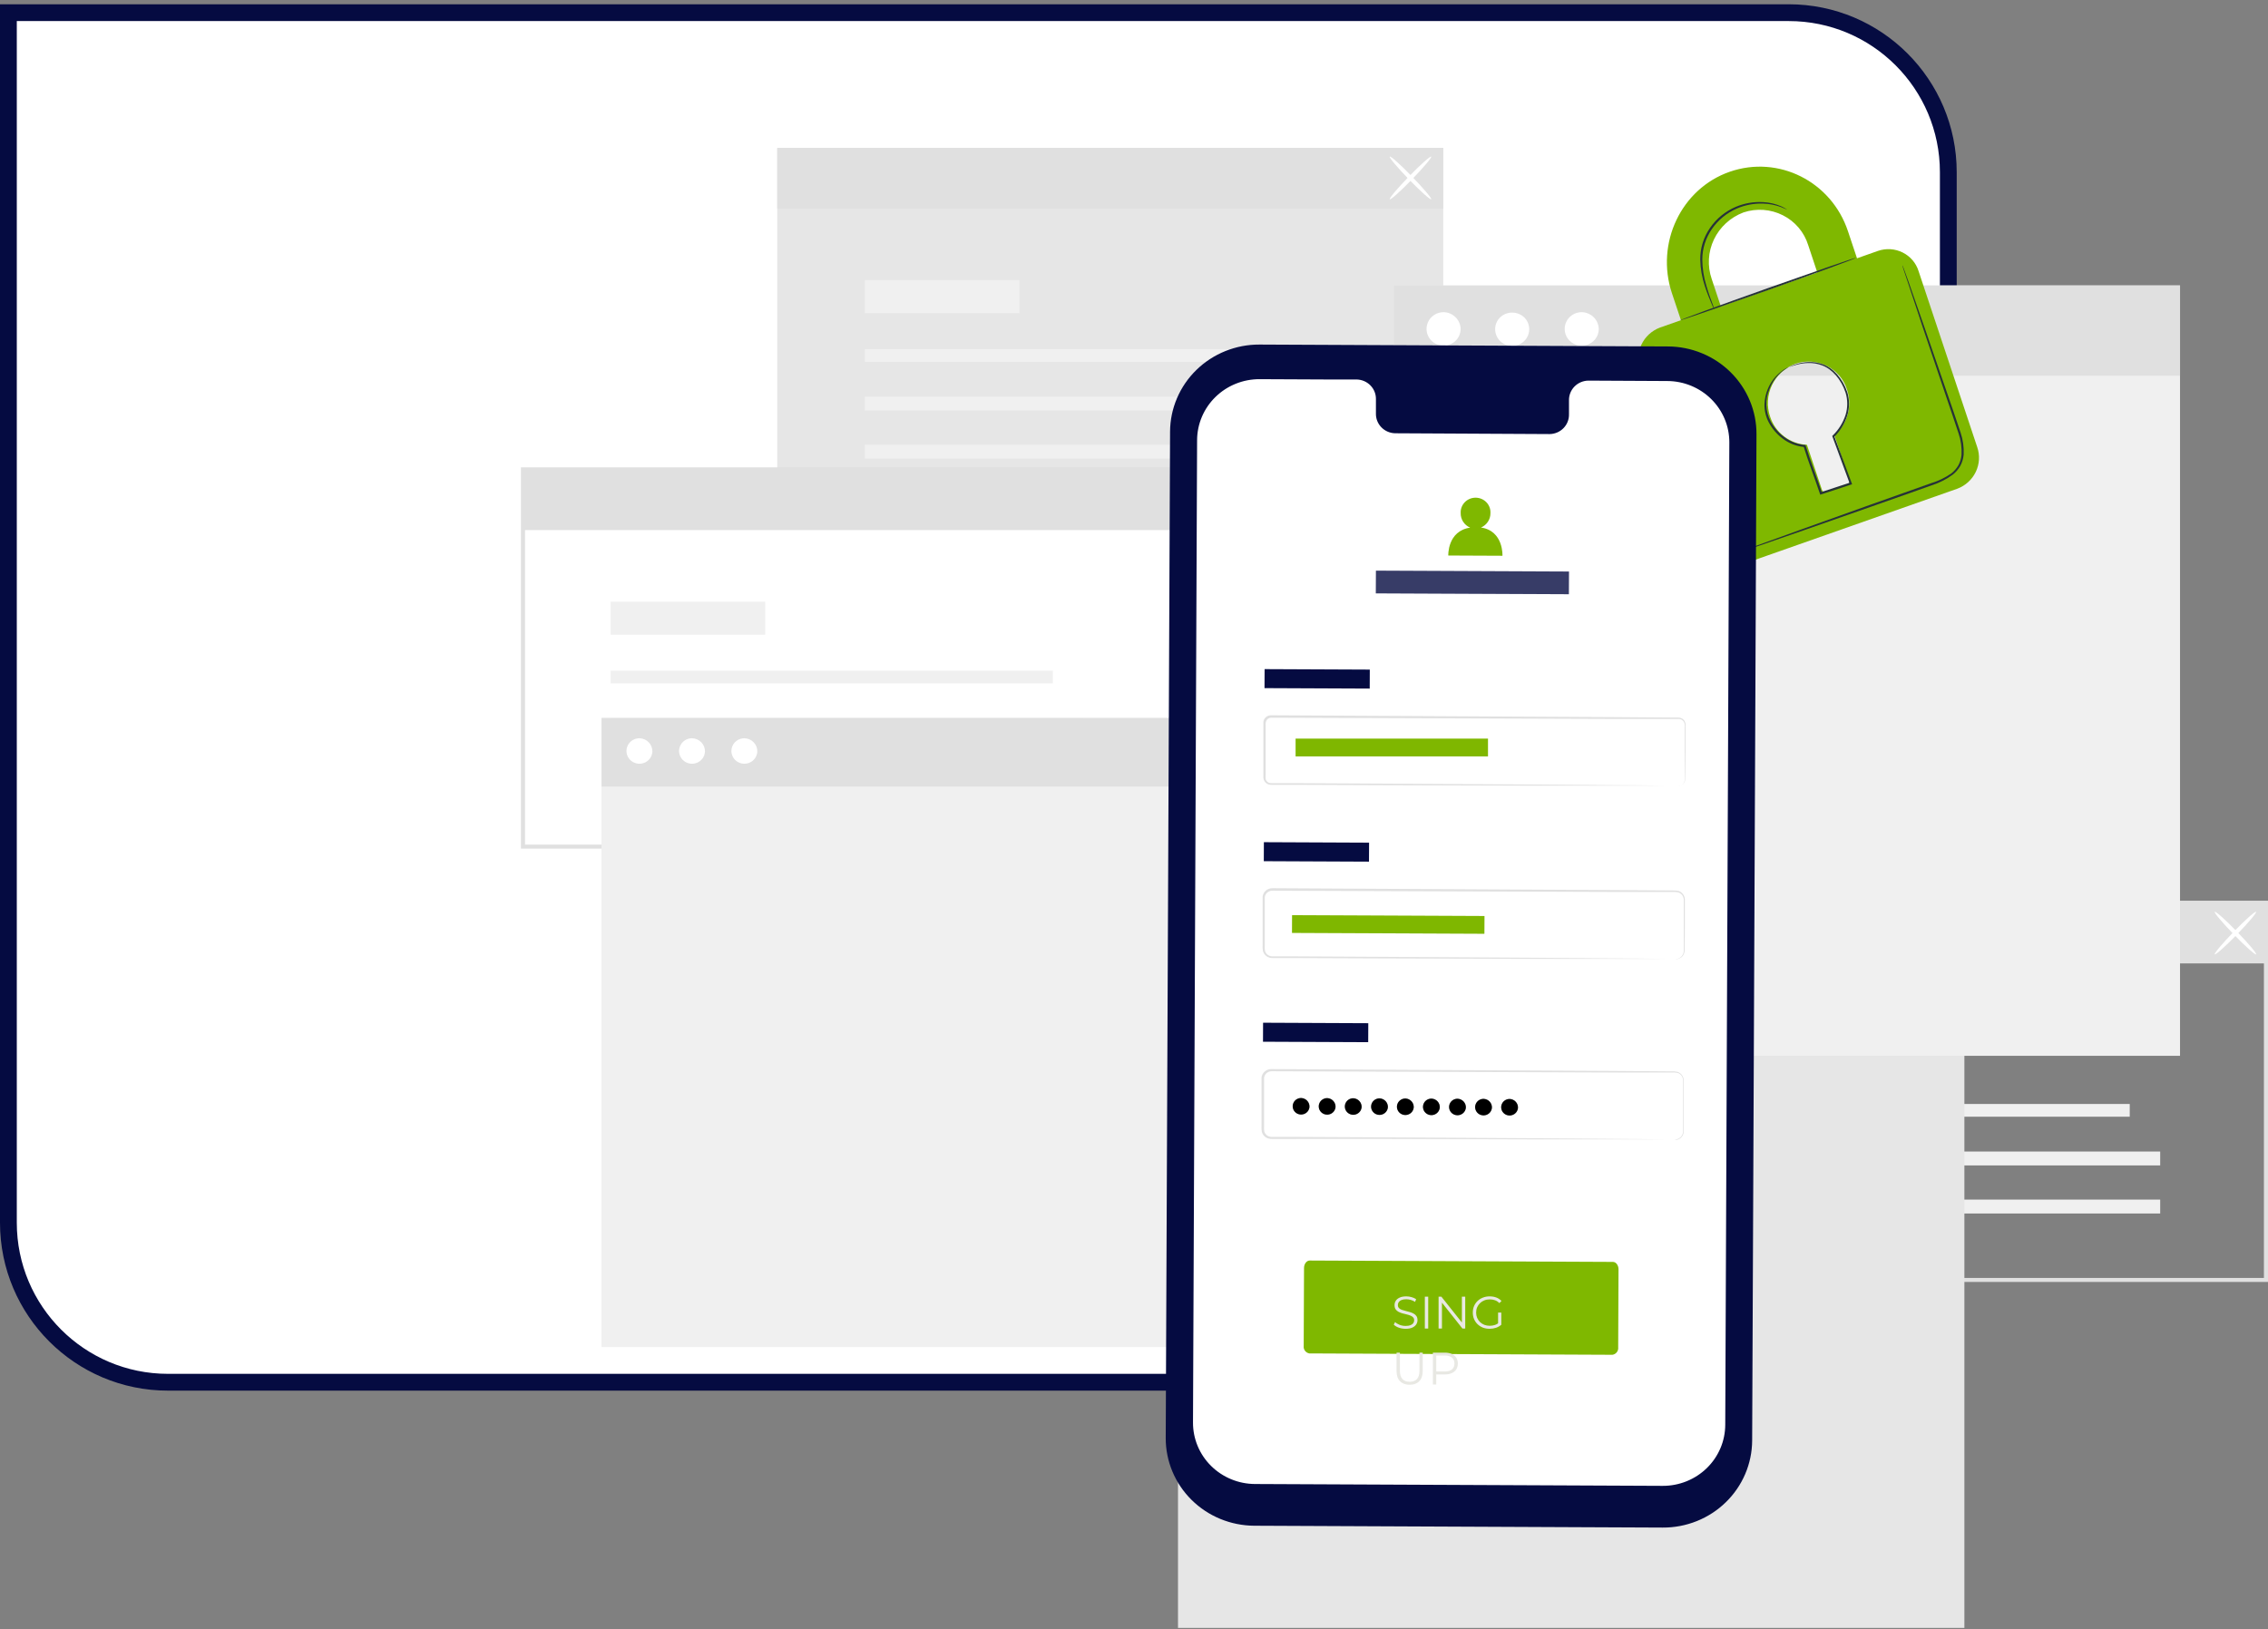
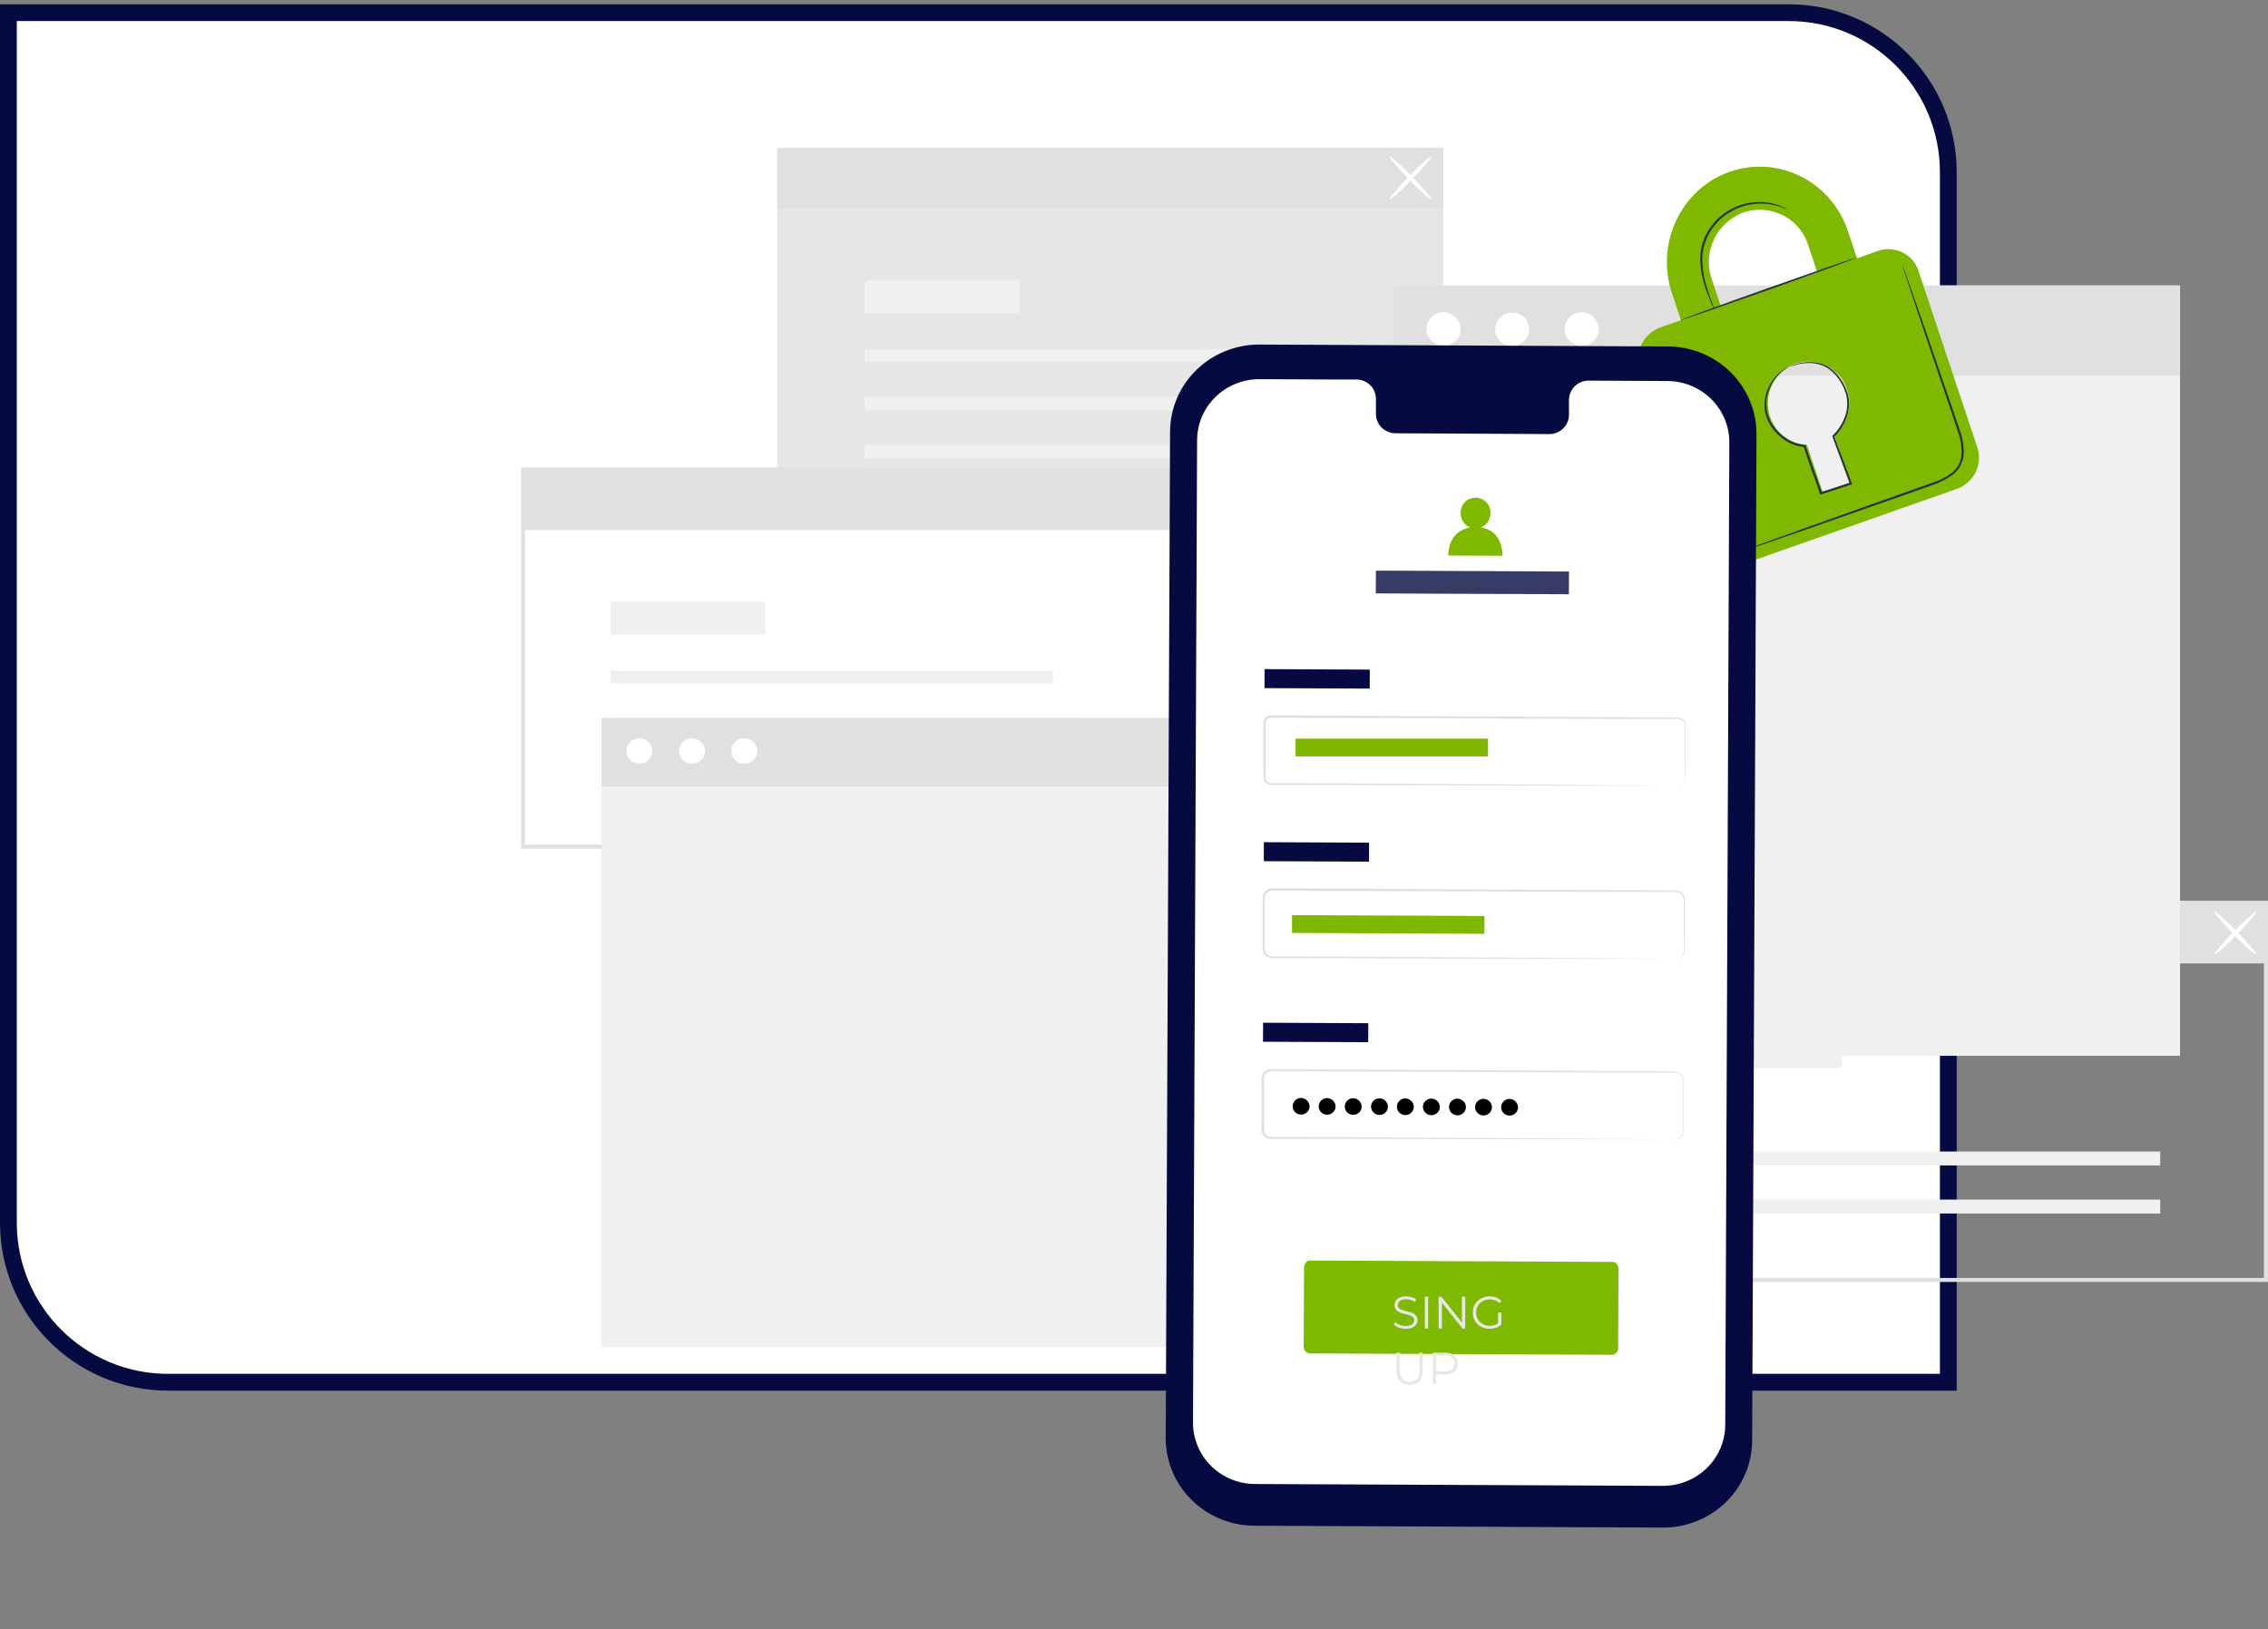
<svg xmlns="http://www.w3.org/2000/svg" width="405" height="291" viewBox="0 0 405 291" fill="none">
  <rect x="0" y="0" width="405" height="291" fill="#808080" stroke="none" />
  <path d="M1.5 2.262H319.412C335.152 2.262 347.912 15.022 347.912 30.762V246.878H30C14.26 246.878 1.5 234.118 1.5 218.378V2.262Z" fill="white" stroke="#050B41" stroke-width="3" />
  <g clip-path="url(#clip0_1314_1782)">
    <path d="M405 228.966H285.339V160.875H405V228.966ZM286.07 228.249H404.27V161.593H286.07V228.249Z" fill="#E0E0E0" />
-     <path d="M380.31 197.178H301.347V199.453H380.31V197.178Z" fill="#F0F0F0" />
    <path d="M385.75 205.67H301.347V208.154H385.75V205.67Z" fill="#F0F0F0" />
    <path d="M385.75 214.256H301.347V216.74H385.75V214.256Z" fill="#F0F0F0" />
    <path d="M328.943 184.859H301.347V190.768H328.943V184.859Z" fill="#F0F0F0" />
    <path d="M404.635 161.232H285.705V172.072H404.635V161.232Z" fill="#E0E0E0" />
    <path d="M395.485 170.457C395.331 170.314 396.865 168.497 398.902 166.394C400.94 164.291 402.729 162.711 402.875 162.855C403.021 162.998 401.495 164.815 399.457 166.911C397.42 169.007 395.631 170.594 395.485 170.457Z" fill="white" />
    <path d="M402.875 170.457C402.729 170.594 400.947 169.021 398.902 166.911C396.858 164.8 395.331 162.998 395.485 162.855C395.638 162.711 397.413 164.291 399.457 166.394C401.502 168.497 403.028 170.314 402.875 170.457Z" fill="white" />
    <path d="M257.728 26.414H138.798V93.788H257.728V26.414Z" fill="#E6E6E6" />
    <path d="M233.411 62.359H154.447V64.635H233.411V62.359Z" fill="#F0F0F0" />
    <path d="M238.851 70.844H154.447V73.328H238.851V70.844Z" fill="#F0F0F0" />
    <path d="M238.851 79.43H154.447V81.914H238.851V79.43Z" fill="#F0F0F0" />
    <path d="M182.044 50.033H154.447V55.941H182.044V50.033Z" fill="#F0F0F0" />
    <path d="M257.728 26.414H138.798V37.254H257.728V26.414Z" fill="#E0E0E0" />
    <path d="M248.176 35.581C248.023 35.438 249.557 33.621 251.594 31.525C253.632 29.429 255.413 27.843 255.567 27.979C255.72 28.115 254.187 29.939 252.142 32.042C250.097 34.145 248.323 35.746 248.176 35.581Z" fill="white" />
    <path d="M255.567 35.582C255.413 35.726 253.639 34.146 251.594 32.043C249.549 29.94 248.023 28.123 248.176 27.98C248.33 27.836 250.104 29.416 252.142 31.526C254.179 33.637 255.72 35.439 255.567 35.582Z" fill="white" />
    <path d="M212.686 151.57H93.025V83.478H212.686V151.57ZM93.755 150.852H211.956V84.196H93.755V150.852Z" fill="#E0E0E0" />
    <path d="M188.003 119.783H109.04V122.059H188.003V119.783Z" fill="#F0F0F0" />
    <path d="M193.443 128.268H109.04V130.751H193.443V128.268Z" fill="#F0F0F0" />
    <path d="M193.443 136.854H109.04V139.337H193.443V136.854Z" fill="#F0F0F0" />
    <path d="M136.636 107.457H109.04V113.365H136.636V107.457Z" fill="#F0F0F0" />
    <path d="M212.321 83.838H93.39V94.678H212.321V83.838Z" fill="#E0E0E0" />
-     <path d="M350.785 167.17H210.356V290.761H350.785V167.17Z" fill="#E6E6E6" />
    <path d="M217.418 128.238H107.411V240.595H217.418V128.238Z" fill="#F0F0F0" />
    <path d="M217.418 128.238H107.411V140.478H217.418V128.238Z" fill="#E0E0E0" />
    <path d="M116.496 134.234C116.476 134.68 116.323 135.11 116.055 135.472C115.788 135.833 115.419 136.109 114.993 136.265C114.567 136.421 114.104 136.451 113.662 136.35C113.219 136.25 112.816 136.023 112.504 135.699C112.191 135.375 111.982 134.968 111.903 134.528C111.824 134.088 111.879 133.635 112.06 133.226C112.241 132.816 112.541 132.468 112.922 132.225C113.303 131.981 113.748 131.854 114.203 131.858C114.826 131.876 115.417 132.137 115.847 132.582C116.276 133.027 116.51 133.62 116.496 134.234Z" fill="white" />
    <path d="M125.887 134.234C125.867 134.679 125.714 135.109 125.448 135.47C125.181 135.831 124.812 136.107 124.388 136.264C123.963 136.42 123.501 136.451 123.058 136.352C122.616 136.252 122.213 136.027 121.9 135.705C121.587 135.382 121.377 134.976 121.296 134.537C121.216 134.098 121.268 133.646 121.447 133.236C121.626 132.826 121.923 132.477 122.302 132.232C122.682 131.987 123.126 131.856 123.579 131.857C124.206 131.872 124.8 132.131 125.233 132.577C125.665 133.022 125.901 133.618 125.887 134.234Z" fill="white" />
    <path d="M135.234 134.234C135.214 134.679 135.062 135.109 134.795 135.469C134.529 135.83 134.161 136.106 133.737 136.263C133.312 136.42 132.85 136.451 132.408 136.352C131.966 136.253 131.563 136.029 131.25 135.707C130.936 135.385 130.726 134.98 130.644 134.541C130.563 134.103 130.614 133.651 130.792 133.241C130.97 132.831 131.266 132.481 131.645 132.235C132.023 131.989 132.466 131.858 132.919 131.857C133.23 131.864 133.536 131.931 133.821 132.054C134.106 132.177 134.363 132.353 134.578 132.574C134.793 132.795 134.961 133.055 135.074 133.34C135.187 133.624 135.241 133.928 135.234 134.234Z" fill="white" />
    <path d="M389.292 50.986H248.863V188.576H389.292V50.986Z" fill="#F0F0F0" />
    <path d="M389.292 50.986H248.863V67.103H389.292V50.986Z" fill="#E0E0E0" />
    <path d="M260.825 58.884C260.797 59.469 260.596 60.034 260.245 60.508C259.895 60.982 259.41 61.345 258.852 61.55C258.294 61.756 257.686 61.796 257.105 61.666C256.524 61.535 255.994 61.24 255.582 60.817C255.17 60.393 254.893 59.86 254.787 59.283C254.68 58.706 254.748 58.112 254.982 57.573C255.216 57.033 255.606 56.574 256.103 56.251C256.6 55.927 257.183 55.755 257.779 55.754C258.605 55.773 259.39 56.113 259.961 56.7C260.531 57.286 260.842 58.072 260.825 58.884Z" fill="white" />
    <path d="M272.268 56.767C272.673 57.198 272.941 57.737 273.037 58.317C273.133 58.897 273.053 59.492 272.808 60.028C272.562 60.563 272.162 61.016 271.656 61.33C271.151 61.643 270.563 61.804 269.965 61.791C269.368 61.778 268.787 61.593 268.296 61.258C267.805 60.923 267.425 60.454 267.203 59.908C266.982 59.363 266.928 58.765 267.05 58.19C267.171 57.615 267.462 57.087 267.886 56.673C268.481 56.117 269.276 55.815 270.097 55.833C270.917 55.85 271.698 56.186 272.268 56.767Z" fill="white" />
    <path d="M285.493 58.884C285.466 59.469 285.264 60.034 284.914 60.508C284.563 60.982 284.078 61.345 283.52 61.55C282.962 61.756 282.354 61.796 281.773 61.666C281.192 61.535 280.662 61.24 280.25 60.817C279.838 60.393 279.561 59.86 279.455 59.283C279.348 58.706 279.416 58.112 279.65 57.573C279.884 57.033 280.274 56.574 280.771 56.251C281.268 55.927 281.851 55.755 282.448 55.754C283.273 55.773 284.058 56.113 284.629 56.7C285.2 57.286 285.51 58.072 285.493 58.884Z" fill="white" />
    <path d="M335.37 44.806L331.609 46.134L329.995 41.302C327.03 32.394 317.58 27.663 308.898 30.671C300.215 33.678 295.592 43.449 298.557 52.358L300.171 57.189L296.396 58.517C294.956 59.066 293.787 60.139 293.131 61.514C292.476 62.888 292.384 64.458 292.876 65.897L303.34 97.333C303.558 98.046 303.918 98.708 304.401 99.281C304.884 99.853 305.478 100.325 306.15 100.667C306.822 101.009 307.557 101.215 308.311 101.273C309.065 101.33 309.823 101.238 310.541 101.002L349.515 87.29C350.973 86.744 352.158 85.662 352.822 84.274C353.485 82.885 353.575 81.298 353.071 79.846L342.599 48.41C342.377 47.699 342.012 47.039 341.524 46.47C341.037 45.901 340.438 45.434 339.763 45.098C339.088 44.761 338.352 44.562 337.597 44.512C336.842 44.462 336.084 44.562 335.37 44.806ZM305.663 49.831C304.863 47.514 305.006 44.982 306.062 42.766C307.119 40.55 309.006 38.822 311.329 37.943C312.477 37.558 313.691 37.404 314.901 37.491C316.11 37.578 317.289 37.903 318.367 38.447C319.446 38.99 320.402 39.742 321.179 40.657C321.956 41.572 322.538 42.631 322.889 43.772L324.518 48.668L307.291 54.727L305.663 49.831ZM327.57 77.721L330.243 85.747C330.294 85.908 330.279 86.082 330.201 86.232C330.124 86.382 329.989 86.497 329.827 86.551L326.081 87.872C325.932 87.912 325.772 87.895 325.636 87.822C325.5 87.75 325.398 87.629 325.35 87.484L322.67 79.451C321.185 79.371 319.759 78.847 318.584 77.949C317.41 77.051 316.542 75.822 316.098 74.426C315.463 72.58 315.579 70.564 316.421 68.801C317.264 67.037 318.768 65.662 320.618 64.964C321.531 64.655 322.499 64.53 323.462 64.597C324.425 64.664 325.365 64.921 326.225 65.354C327.084 65.786 327.846 66.384 328.465 67.113C329.084 67.842 329.548 68.686 329.827 69.594C330.306 71.021 330.348 72.554 329.948 74.004C329.548 75.454 328.724 76.756 327.578 77.749L327.57 77.721Z" fill="#7FB800" />
    <path d="M331.441 46.048C331.441 46.141 324.467 48.726 315.784 51.791C307.101 54.856 300.04 57.283 300.003 57.218C299.967 57.154 306.977 54.541 315.66 51.475C324.343 48.41 331.404 45.947 331.441 46.048Z" fill="#263238" />
    <path d="M339.722 47.369L339.802 47.556L340.014 48.123C340.204 48.64 340.467 49.372 340.795 50.277L343.6 58.295C344.768 61.698 346.163 65.733 347.704 70.212C348.471 72.466 349.303 74.8 350.106 77.269C350.536 78.538 350.722 79.874 350.654 81.21C350.591 81.905 350.39 82.58 350.062 83.199C349.711 83.813 349.243 84.354 348.682 84.793C347.555 85.614 346.3 86.249 344.965 86.673L341.204 88.009L334.084 90.514L322.035 94.735L313.893 97.549L311.702 98.267L311.118 98.454C311.054 98.477 310.988 98.493 310.92 98.504C310.92 98.504 310.979 98.504 311.103 98.418L311.673 98.195L313.863 97.384L321.962 94.455L333.997 90.148L341.102 87.628L344.863 86.293C346.141 85.905 347.349 85.321 348.441 84.563C348.963 84.153 349.399 83.649 349.727 83.077C350.031 82.503 350.217 81.876 350.274 81.232C350.342 79.942 350.163 78.652 349.748 77.427C348.96 74.986 348.127 72.632 347.375 70.385C345.856 65.891 344.491 61.849 343.344 58.439C342.198 55.029 341.314 52.258 340.657 50.341C340.35 49.408 340.116 48.676 339.926 48.145C339.853 47.908 339.795 47.721 339.751 47.57C339.732 47.505 339.722 47.437 339.722 47.369Z" fill="#263238" />
    <path d="M319.158 37.47C319.158 37.47 318.771 37.276 318.055 36.989C317.033 36.61 315.955 36.399 314.864 36.364C313.249 36.307 311.642 36.606 310.161 37.24C308.353 38.023 306.806 39.292 305.699 40.901C304.584 42.51 303.986 44.411 303.983 46.357C303.998 47.948 304.244 49.529 304.713 51.052C305.093 52.366 305.487 53.407 305.75 54.125C305.903 54.494 306.03 54.873 306.13 55.259C305.923 54.917 305.75 54.556 305.611 54.182C305.312 53.464 304.881 52.445 304.45 51.131C303.929 49.588 303.648 47.976 303.618 46.35C303.599 44.333 304.211 42.358 305.371 40.693C306.516 39.026 308.126 37.717 310.008 36.924C311.54 36.284 313.202 36.002 314.864 36.099C315.98 36.156 317.077 36.414 318.099 36.86C318.371 36.985 318.634 37.126 318.888 37.283C319.078 37.398 319.165 37.456 319.158 37.47Z" fill="#263238" />
    <path d="M319.494 65.559C319.608 65.486 319.731 65.426 319.859 65.38C320.225 65.218 320.604 65.083 320.991 64.978C321.607 64.802 322.242 64.698 322.882 64.669C323.753 64.624 324.625 64.751 325.445 65.042C327.315 65.689 329.031 67.562 329.878 70.068C330.284 71.415 330.284 72.848 329.878 74.195C329.42 75.662 328.6 76.994 327.49 78.072L327.541 77.885C328.512 80.498 329.564 83.349 330.667 86.313L330.732 86.493L330.55 86.55L328.878 87.103L325.226 88.295L325.044 88.359L324.985 88.18C323.985 85.201 322.889 82.394 322.064 79.716L322.218 79.838C320.792 79.716 319.434 79.187 318.311 78.316C317.29 77.546 316.453 76.566 315.857 75.445C315.329 74.448 315.062 73.338 315.083 72.214C315.113 71.259 315.321 70.317 315.696 69.436C316.214 68.189 317.061 67.101 318.15 66.284C318.53 65.981 318.956 65.739 319.413 65.566C318.999 65.804 318.599 66.065 318.216 66.349C317.21 67.191 316.438 68.27 315.974 69.486C315.574 70.409 315.387 71.408 315.426 72.411C315.466 73.414 315.73 74.396 316.2 75.287C316.786 76.363 317.6 77.304 318.588 78.043C319.663 78.869 320.96 79.368 322.32 79.479H322.444V79.594C323.247 82.257 324.35 85.05 325.365 88.043L325.124 87.921L328.775 86.722L330.44 86.177L330.324 86.414C329.235 83.449 328.184 80.599 327.22 77.979L327.183 77.878L327.264 77.792C328.33 76.759 329.123 75.485 329.571 74.081C329.962 72.795 329.962 71.425 329.571 70.139C328.775 67.727 327.132 65.889 325.35 65.251C324.562 64.952 323.72 64.812 322.875 64.841C322.244 64.852 321.616 64.936 321.005 65.093C320.012 65.344 319.501 65.588 319.494 65.559Z" fill="#263238" />
    <path d="M296.921 272.836L223.983 272.506C219.776 272.487 215.749 270.829 212.784 267.895C209.818 264.962 208.158 260.992 208.165 256.856L208.94 77.098C208.959 72.954 210.651 68.988 213.645 66.07C216.638 63.153 220.688 61.524 224.903 61.541L297.842 61.879C299.927 61.887 301.991 62.299 303.915 63.092C305.838 63.884 307.585 65.041 309.053 66.497C310.522 67.953 311.685 69.679 312.475 71.577C313.265 73.475 313.668 75.507 313.659 77.557L312.885 257.287C312.876 259.339 312.456 261.369 311.649 263.261C310.842 265.153 309.664 266.87 308.181 268.314C306.699 269.758 304.941 270.901 303.009 271.677C301.077 272.453 299.008 272.847 296.921 272.836Z" fill="#050B41" />
    <path d="M297.739 68.053L283.623 67.981C282.693 67.998 281.807 68.377 281.161 69.035C280.515 69.694 280.161 70.577 280.176 71.492V74.011C280.185 74.465 280.103 74.916 279.934 75.338C279.766 75.76 279.514 76.145 279.194 76.472C278.874 76.799 278.492 77.06 278.069 77.242C277.646 77.423 277.191 77.521 276.73 77.529L249.118 77.385C248.188 77.361 247.306 76.975 246.665 76.311C246.024 75.647 245.677 74.761 245.701 73.846V71.319C245.724 70.405 245.378 69.518 244.737 68.855C244.096 68.191 243.214 67.805 242.283 67.78H237.31L224.932 67.723C221.984 67.711 219.151 68.851 217.058 70.892C214.964 72.933 213.78 75.707 213.767 78.606L213.036 254.064C213.029 255.501 213.309 256.925 213.861 258.254C214.413 259.584 215.227 260.794 216.255 261.815C217.283 262.835 218.506 263.647 219.853 264.203C221.2 264.759 222.646 265.049 224.107 265.055L296.899 265.385C298.362 265.392 299.811 265.115 301.164 264.571C302.517 264.027 303.748 263.226 304.787 262.214C305.825 261.202 306.65 259.999 307.215 258.673C307.78 257.347 308.074 255.925 308.08 254.488L308.81 79.029C308.822 76.131 307.662 73.347 305.586 71.288C303.51 69.23 300.688 68.066 297.739 68.053Z" fill="white" />
    <path d="M287.939 241.975L233.812 241.731C233.501 241.678 233.222 241.509 233.034 241.259C232.846 241.009 232.764 240.697 232.804 240.389L232.863 226.469C232.863 225.751 233.323 225.134 233.885 225.141L288.012 225.385C288.574 225.385 289.027 225.988 289.02 226.727L288.962 240.647C288.998 240.955 288.911 241.265 288.721 241.512C288.531 241.76 288.251 241.925 287.939 241.975Z" fill="#7FB800" />
    <path d="M251.002 237.332C250.579 237.332 250.172 237.264 249.782 237.129C249.397 236.988 249.099 236.809 248.887 236.592L249.123 236.128C249.324 236.324 249.592 236.489 249.928 236.624C250.27 236.755 250.628 236.82 251.002 236.82C251.36 236.82 251.65 236.776 251.872 236.69C252.1 236.597 252.265 236.475 252.368 236.324C252.476 236.172 252.531 236.004 252.531 235.819C252.531 235.597 252.465 235.418 252.335 235.283C252.211 235.147 252.045 235.041 251.839 234.965C251.633 234.884 251.406 234.814 251.156 234.754C250.907 234.694 250.657 234.632 250.408 234.567C250.159 234.497 249.928 234.404 249.717 234.291C249.511 234.177 249.343 234.028 249.213 233.843C249.088 233.653 249.026 233.407 249.026 233.103C249.026 232.821 249.099 232.564 249.245 232.331C249.397 232.092 249.627 231.902 249.936 231.761C250.245 231.615 250.641 231.542 251.124 231.542C251.444 231.542 251.761 231.588 252.075 231.68C252.39 231.767 252.661 231.889 252.888 232.046L252.685 232.526C252.441 232.363 252.181 232.244 251.904 232.168C251.633 232.092 251.37 232.054 251.116 232.054C250.774 232.054 250.492 232.1 250.27 232.192C250.047 232.285 249.882 232.409 249.774 232.566C249.671 232.718 249.619 232.892 249.619 233.087C249.619 233.309 249.682 233.488 249.806 233.624C249.936 233.759 250.104 233.865 250.31 233.941C250.522 234.017 250.752 234.084 251.002 234.144C251.251 234.204 251.498 234.269 251.742 234.339C251.991 234.41 252.219 234.502 252.425 234.616C252.636 234.724 252.804 234.871 252.929 235.055C253.059 235.239 253.124 235.481 253.124 235.779C253.124 236.055 253.048 236.313 252.897 236.551C252.745 236.784 252.512 236.974 252.197 237.121C251.888 237.262 251.49 237.332 251.002 237.332ZM254.435 237.283V231.591H255.037V237.283H254.435ZM256.889 237.283V231.591H257.385L261.313 236.535H261.053V231.591H261.647V237.283H261.151L257.231 232.339H257.491V237.283H256.889ZM266.001 237.332C265.568 237.332 265.167 237.262 264.798 237.121C264.435 236.974 264.117 236.771 263.846 236.511C263.581 236.25 263.372 235.944 263.22 235.592C263.074 235.239 263.001 234.854 263.001 234.437C263.001 234.019 263.074 233.635 263.22 233.282C263.372 232.93 263.583 232.623 263.855 232.363C264.126 232.103 264.443 231.902 264.806 231.761C265.175 231.615 265.576 231.542 266.01 231.542C266.443 231.542 266.839 231.61 267.197 231.745C267.56 231.881 267.869 232.087 268.124 232.363L267.75 232.745C267.511 232.507 267.248 232.336 266.961 232.233C266.674 232.13 266.365 232.079 266.034 232.079C265.682 232.079 265.356 232.138 265.058 232.257C264.765 232.371 264.508 232.537 264.286 232.754C264.069 232.965 263.898 233.214 263.773 233.502C263.654 233.784 263.594 234.095 263.594 234.437C263.594 234.773 263.654 235.085 263.773 235.372C263.898 235.659 264.069 235.912 264.286 236.128C264.508 236.34 264.765 236.505 265.058 236.624C265.356 236.738 265.679 236.795 266.026 236.795C266.351 236.795 266.657 236.746 266.945 236.649C267.238 236.551 267.506 236.386 267.75 236.153L268.091 236.608C267.82 236.847 267.503 237.028 267.14 237.153C266.777 237.272 266.397 237.332 266.001 237.332ZM267.514 236.535V234.437H268.091V236.608L267.514 236.535ZM251.725 247.332C250.999 247.332 250.427 247.123 250.01 246.706C249.592 246.288 249.383 245.67 249.383 244.852V241.591H249.985V244.827C249.985 245.5 250.137 245.996 250.441 246.315C250.744 246.635 251.172 246.795 251.725 246.795C252.284 246.795 252.715 246.635 253.018 246.315C253.322 245.996 253.474 245.5 253.474 244.827V241.591H254.059V244.852C254.059 245.67 253.851 246.288 253.433 246.706C253.021 247.123 252.452 247.332 251.725 247.332ZM255.873 247.283V241.591H258.004C258.486 241.591 258.901 241.669 259.248 241.826C259.595 241.978 259.86 242.201 260.045 242.493C260.234 242.781 260.329 243.13 260.329 243.542C260.329 243.944 260.234 244.291 260.045 244.583C259.86 244.871 259.595 245.093 259.248 245.25C258.901 245.407 258.486 245.486 258.004 245.486H256.206L256.475 245.201V247.283H255.873ZM256.475 245.25L256.206 244.957H257.987C258.557 244.957 258.988 244.835 259.28 244.591C259.578 244.342 259.728 243.992 259.728 243.542C259.728 243.087 259.578 242.735 259.28 242.485C258.988 242.236 258.557 242.111 257.987 242.111H256.206L256.475 241.826V245.25Z" fill="#E8E8E3" />
    <path d="M244.605 119.597L225.823 119.514L225.807 122.902L244.589 122.986L244.605 119.597Z" fill="#050B41" />
    <path opacity="0.1" d="M244.605 119.597L225.823 119.514L225.807 122.902L244.589 122.986L244.605 119.597Z" fill="#050B41" />
    <path d="M299.689 140.394C299.837 140.379 299.981 140.345 300.12 140.293C300.322 140.218 300.498 140.087 300.627 139.917C300.757 139.746 300.834 139.543 300.85 139.331C300.85 138.183 300.85 136.525 300.85 134.385C300.85 133.308 300.85 132.117 300.85 130.796C300.85 130.466 300.85 130.135 300.85 129.791C300.898 129.462 300.822 129.128 300.638 128.85C300.54 128.716 300.411 128.606 300.261 128.529C300.111 128.453 299.945 128.413 299.777 128.412H298.637H288.085L227.006 128.19C226.85 128.19 226.695 128.226 226.555 128.296C226.416 128.366 226.295 128.467 226.203 128.592C226.026 128.872 225.958 129.207 226.013 129.532C226.013 130.25 226.013 130.968 226.013 131.686C226.013 133.122 226.013 134.558 226.013 135.993C226.013 136.711 226.013 137.429 226.013 138.147C225.983 138.484 225.983 138.822 226.013 139.159C226.051 139.303 226.123 139.435 226.221 139.547C226.32 139.659 226.444 139.748 226.583 139.805C226.726 139.863 226.881 139.887 227.035 139.877H230.752L246.972 139.963L274.429 140.128L292.941 140.272L297.973 140.329H292.941H274.429L246.964 140.243L230.752 140.179H227.028C226.826 140.181 226.625 140.145 226.437 140.071C226.245 139.99 226.075 139.869 225.939 139.715C225.802 139.56 225.703 139.378 225.648 139.181C225.606 138.992 225.591 138.799 225.604 138.606V138.075C225.604 137.357 225.604 136.639 225.604 135.921C225.604 134.486 225.604 133.05 225.604 131.614C225.604 130.896 225.604 130.178 225.604 129.461C225.594 129.272 225.594 129.082 225.604 128.893C225.655 128.575 225.819 128.285 226.068 128.076C226.318 127.866 226.635 127.752 226.962 127.752L288.041 128.082L298.594 128.161H299.733C299.933 128.164 300.13 128.212 300.308 128.303C300.485 128.394 300.639 128.525 300.755 128.685C300.96 128.998 301.043 129.373 300.989 129.74C300.989 130.085 300.989 130.415 300.989 130.746C300.989 132.052 300.989 133.244 300.989 134.335C300.989 136.489 300.938 138.14 300.923 139.288C300.906 139.508 300.824 139.719 300.688 139.895C300.552 140.07 300.368 140.204 300.156 140.279C300.015 140.36 299.853 140.399 299.689 140.394Z" fill="#E0E0E0" />
    <path d="M265.71 131.93H231.359V135.096H265.71V131.93Z" fill="#7FB800" />
    <path opacity="0.2" d="M265.71 131.93H231.359V135.096H265.71V131.93Z" fill="#7FB800" />
    <path d="M244.477 150.508L225.695 150.424L225.679 153.812L244.461 153.896L244.477 150.508Z" fill="#050B41" />
    <path opacity="0.1" d="M244.477 150.508L225.695 150.424L225.679 153.812L244.461 153.896L244.477 150.508Z" fill="#050B41" />
    <path d="M299.185 171.306C299.333 171.293 299.48 171.266 299.623 171.227C299.826 171.162 300.012 171.057 300.171 170.917C300.329 170.777 300.456 170.607 300.543 170.416C300.658 170.126 300.703 169.814 300.675 169.504C300.675 169.152 300.675 168.786 300.675 168.363C300.675 167.537 300.675 166.59 300.675 165.491V160.925C300.71 160.595 300.636 160.263 300.463 159.978C300.279 159.691 299.997 159.477 299.667 159.375C299.303 159.312 298.933 159.29 298.564 159.31H288.056L227.189 159.088C226.86 159.085 226.543 159.202 226.296 159.415C226.05 159.628 225.892 159.923 225.852 160.243C225.852 160.925 225.852 161.679 225.852 162.397C225.852 163.833 225.852 165.269 225.852 166.704C225.852 167.422 225.852 168.14 225.852 168.858C225.825 169.194 225.84 169.531 225.896 169.863C225.984 170.156 226.173 170.409 226.429 170.581C226.697 170.753 227.016 170.834 227.335 170.811H230.511L246.672 170.897L274.035 171.062L292.481 171.206L297.498 171.263H298.805C299.098 171.263 299.244 171.263 299.244 171.263C299.244 171.263 299.098 171.263 298.798 171.263H297.498H292.481H274.035L246.672 171.177L230.511 171.112H227.335C226.941 171.138 226.549 171.037 226.218 170.825C225.885 170.596 225.642 170.262 225.531 169.877C225.466 169.515 225.446 169.146 225.473 168.779C225.473 168.061 225.473 167.343 225.473 166.625C225.473 165.19 225.473 163.754 225.473 162.318C225.473 161.6 225.473 160.882 225.473 160.129C225.524 159.717 225.728 159.339 226.044 159.065C226.36 158.792 226.767 158.641 227.189 158.643L288.056 158.973L298.564 159.045C298.956 159.025 299.348 159.051 299.733 159.124C300.111 159.248 300.43 159.503 300.631 159.841C300.82 160.158 300.902 160.525 300.865 160.89C300.865 161.234 300.865 161.564 300.865 161.887C300.865 163.194 300.865 164.378 300.865 165.477C300.865 166.575 300.865 167.494 300.828 168.348C300.828 168.765 300.828 169.145 300.828 169.49C300.853 169.811 300.8 170.133 300.675 170.43C300.581 170.629 300.445 170.806 300.274 170.947C300.104 171.088 299.904 171.191 299.689 171.249C299.528 171.304 299.355 171.324 299.185 171.306Z" fill="#E0E0E0" />
    <path d="M244.335 182.754L225.553 182.67L225.537 186.058L244.32 186.142L244.335 182.754Z" fill="#050B41" />
    <path opacity="0.1" d="M244.335 182.754L225.553 182.67L225.537 186.058L244.32 186.142L244.335 182.754Z" fill="#050B41" />
    <path d="M299.046 203.553C299.194 203.535 299.341 203.506 299.485 203.467C299.69 203.406 299.88 203.301 300.041 203.161C300.203 203.021 300.332 202.849 300.419 202.656C300.534 202.366 300.579 202.054 300.551 201.744C300.551 201.4 300.551 201.026 300.551 200.603C300.551 199.777 300.551 198.83 300.551 197.731V193.173C300.586 192.843 300.511 192.51 300.339 192.225C300.159 191.933 299.876 191.715 299.543 191.615C299.179 191.551 298.809 191.532 298.44 191.557H287.932L227.065 191.335C226.737 191.336 226.421 191.453 226.175 191.666C225.93 191.878 225.771 192.172 225.728 192.491C225.728 193.209 225.728 193.926 225.728 194.644C225.728 196.08 225.728 197.516 225.728 198.952C225.728 199.67 225.728 200.387 225.728 201.105C225.701 201.441 225.716 201.778 225.772 202.11C225.86 202.403 226.048 202.657 226.305 202.828C226.573 203 226.891 203.081 227.211 203.058H228.277H230.387L246.548 203.137L273.911 203.302L292.357 203.446L297.374 203.503H298.681C298.973 203.503 299.119 203.503 299.119 203.503H298.681H297.374H292.357H273.911L246.548 203.417L230.314 203.424H228.197H227.138C226.743 203.447 226.351 203.344 226.02 203.13C225.688 202.904 225.446 202.571 225.334 202.189C225.269 201.825 225.249 201.453 225.275 201.084C225.275 200.366 225.275 199.648 225.275 198.93C225.275 197.494 225.275 196.059 225.275 194.623C225.275 193.905 225.275 193.187 225.275 192.433C225.329 192.023 225.532 191.645 225.848 191.372C226.164 191.098 226.571 190.947 226.992 190.947L287.859 191.277L298.367 191.356C298.759 191.329 299.152 191.356 299.536 191.435C299.915 191.557 300.235 191.813 300.434 192.153C300.624 192.469 300.706 192.836 300.668 193.201C300.668 193.539 300.668 193.869 300.668 194.199C300.668 195.499 300.668 196.69 300.668 197.789C300.668 198.887 300.668 199.806 300.668 200.66C300.668 201.069 300.668 201.45 300.668 201.795C300.692 202.115 300.639 202.438 300.514 202.735C300.421 202.935 300.284 203.112 300.114 203.254C299.944 203.397 299.744 203.501 299.528 203.561C299.369 203.586 299.205 203.584 299.046 203.553Z" fill="#E0E0E0" />
    <path d="M265.083 163.608L230.731 163.455L230.717 166.621L265.068 166.774L265.083 163.608Z" fill="#7FB800" />
    <path opacity="0.2" d="M265.083 163.608L230.731 163.455L230.717 166.621L265.068 166.774L265.083 163.608Z" fill="#7FB800" />
    <path d="M233.841 197.689C233.821 197.976 233.716 198.252 233.539 198.482C233.362 198.712 233.12 198.885 232.844 198.982C232.567 199.078 232.268 199.093 231.983 199.025C231.698 198.956 231.44 198.807 231.24 198.596C231.04 198.385 230.907 198.122 230.858 197.837C230.808 197.553 230.845 197.261 230.962 196.997C231.079 196.732 231.273 196.507 231.518 196.35C231.764 196.192 232.051 196.109 232.344 196.109C232.756 196.124 233.144 196.299 233.425 196.595C233.705 196.891 233.855 197.284 233.841 197.689Z" fill="black" />
    <path d="M238.493 197.709C238.473 197.998 238.367 198.275 238.188 198.505C238.009 198.736 237.765 198.909 237.487 199.005C237.208 199.1 236.907 199.112 236.621 199.041C236.336 198.969 236.078 198.817 235.879 198.603C235.681 198.388 235.551 198.121 235.506 197.835C235.461 197.548 235.502 197.255 235.625 196.991C235.748 196.728 235.947 196.506 236.197 196.352C236.447 196.199 236.738 196.122 237.033 196.129C237.438 196.154 237.817 196.332 238.09 196.627C238.362 196.922 238.507 197.31 238.493 197.709Z" fill="black" />
    <path d="M243.152 197.732C243.132 198.019 243.027 198.295 242.85 198.525C242.673 198.755 242.431 198.928 242.155 199.025C241.878 199.121 241.579 199.136 241.294 199.068C241.009 198.999 240.751 198.85 240.551 198.639C240.351 198.428 240.218 198.165 240.169 197.88C240.119 197.596 240.155 197.304 240.273 197.04C240.39 196.775 240.583 196.55 240.829 196.393C241.075 196.235 241.362 196.152 241.655 196.152C242.066 196.169 242.453 196.344 242.733 196.64C243.014 196.936 243.164 197.328 243.152 197.732Z" fill="black" />
    <path d="M247.841 197.754C247.82 198.043 247.714 198.32 247.535 198.55C247.356 198.781 247.112 198.954 246.834 199.049C246.555 199.145 246.255 199.157 245.969 199.086C245.683 199.014 245.425 198.862 245.227 198.647C245.028 198.433 244.898 198.166 244.853 197.879C244.808 197.593 244.849 197.3 244.972 197.036C245.095 196.773 245.294 196.551 245.544 196.397C245.795 196.244 246.085 196.167 246.38 196.174C246.785 196.198 247.164 196.377 247.437 196.672C247.71 196.967 247.855 197.355 247.841 197.754Z" fill="black" />
    <path d="M252.456 197.775C252.436 198.064 252.329 198.341 252.151 198.572C251.972 198.802 251.728 198.976 251.449 199.071C251.171 199.166 250.87 199.179 250.584 199.107C250.298 199.036 250.04 198.883 249.842 198.669C249.643 198.454 249.514 198.187 249.468 197.901C249.423 197.615 249.465 197.321 249.587 197.058C249.71 196.794 249.909 196.572 250.16 196.419C250.41 196.266 250.701 196.188 250.995 196.196C251.401 196.218 251.781 196.396 252.054 196.692C252.328 196.987 252.472 197.376 252.456 197.775Z" fill="black" />
    <path d="M257.108 197.797C257.087 198.086 256.981 198.363 256.802 198.593C256.623 198.824 256.379 198.997 256.101 199.092C255.822 199.188 255.522 199.2 255.236 199.129C254.95 199.057 254.692 198.905 254.494 198.69C254.295 198.476 254.165 198.209 254.12 197.922C254.075 197.636 254.116 197.343 254.239 197.079C254.362 196.816 254.561 196.594 254.811 196.44C255.062 196.287 255.352 196.21 255.647 196.217C256.053 196.238 256.435 196.415 256.708 196.711C256.982 197.007 257.125 197.397 257.108 197.797Z" fill="black" />
    <path d="M261.767 197.818C261.746 198.107 261.64 198.384 261.461 198.615C261.282 198.845 261.038 199.019 260.76 199.114C260.481 199.209 260.181 199.222 259.895 199.15C259.609 199.079 259.351 198.926 259.153 198.712C258.954 198.497 258.824 198.23 258.779 197.944C258.734 197.657 258.775 197.364 258.898 197.101C259.021 196.837 259.22 196.615 259.47 196.462C259.721 196.309 260.011 196.231 260.306 196.239C260.711 196.263 261.09 196.442 261.363 196.737C261.636 197.032 261.781 197.42 261.767 197.818Z" fill="black" />
    <path d="M266.418 197.839C266.398 198.127 266.293 198.403 266.116 198.632C265.939 198.862 265.697 199.036 265.421 199.132C265.144 199.229 264.845 199.244 264.56 199.175C264.275 199.107 264.017 198.958 263.817 198.747C263.617 198.536 263.484 198.272 263.435 197.988C263.385 197.703 263.421 197.411 263.539 197.147C263.656 196.883 263.85 196.658 264.095 196.5C264.341 196.343 264.628 196.259 264.921 196.26C265.125 196.266 265.326 196.312 265.512 196.395C265.698 196.478 265.865 196.597 266.004 196.743C266.143 196.89 266.251 197.063 266.322 197.251C266.394 197.439 266.426 197.639 266.418 197.839Z" fill="black" />
    <path d="M271.07 197.861C271.05 198.15 270.944 198.427 270.765 198.658C270.586 198.888 270.342 199.062 270.063 199.157C269.785 199.252 269.484 199.265 269.198 199.193C268.913 199.122 268.655 198.969 268.456 198.755C268.258 198.54 268.128 198.273 268.083 197.987C268.038 197.7 268.079 197.407 268.202 197.144C268.325 196.88 268.524 196.658 268.774 196.505C269.024 196.352 269.315 196.274 269.61 196.282C270.015 196.304 270.396 196.482 270.669 196.778C270.942 197.073 271.086 197.462 271.07 197.861Z" fill="black" />
    <g opacity="0.2">
      <path d="M233.841 197.689C233.821 197.976 233.716 198.252 233.539 198.482C233.362 198.712 233.12 198.885 232.844 198.982C232.567 199.078 232.268 199.093 231.983 199.025C231.698 198.956 231.44 198.807 231.24 198.596C231.04 198.385 230.907 198.122 230.858 197.837C230.808 197.553 230.845 197.261 230.962 196.997C231.079 196.732 231.273 196.507 231.518 196.35C231.764 196.192 232.051 196.109 232.344 196.109C232.756 196.124 233.144 196.299 233.425 196.595C233.705 196.891 233.855 197.284 233.841 197.689Z" fill="black" />
      <path d="M238.493 197.711C238.473 198 238.367 198.277 238.188 198.507C238.009 198.738 237.765 198.911 237.487 199.006C237.208 199.102 236.907 199.114 236.621 199.043C236.336 198.971 236.078 198.819 235.879 198.604C235.681 198.39 235.551 198.123 235.506 197.836C235.461 197.55 235.502 197.257 235.625 196.993C235.748 196.73 235.947 196.508 236.197 196.354C236.447 196.201 236.738 196.124 237.033 196.131C237.438 196.155 237.817 196.334 238.09 196.629C238.362 196.924 238.507 197.312 238.493 197.711Z" fill="black" />
      <path d="M243.152 197.732C243.132 198.019 243.027 198.295 242.85 198.525C242.673 198.755 242.431 198.928 242.155 199.025C241.878 199.121 241.579 199.136 241.294 199.068C241.009 198.999 240.751 198.85 240.551 198.639C240.351 198.428 240.218 198.165 240.169 197.88C240.119 197.596 240.155 197.304 240.273 197.04C240.39 196.775 240.583 196.55 240.829 196.393C241.075 196.235 241.362 196.152 241.655 196.152C242.066 196.169 242.453 196.344 242.733 196.64C243.014 196.936 243.164 197.328 243.152 197.732Z" fill="black" />
      <path d="M247.841 197.754C247.82 198.043 247.714 198.32 247.535 198.55C247.356 198.781 247.112 198.954 246.834 199.049C246.555 199.145 246.255 199.157 245.969 199.086C245.683 199.014 245.425 198.862 245.227 198.647C245.028 198.433 244.898 198.166 244.853 197.879C244.808 197.593 244.849 197.3 244.972 197.036C245.095 196.773 245.294 196.551 245.544 196.397C245.795 196.244 246.085 196.167 246.38 196.174C246.785 196.198 247.164 196.377 247.437 196.672C247.71 196.967 247.855 197.355 247.841 197.754Z" fill="black" />
      <path d="M252.456 197.775C252.436 198.064 252.329 198.341 252.151 198.572C251.972 198.802 251.728 198.976 251.449 199.071C251.171 199.166 250.87 199.179 250.584 199.107C250.298 199.036 250.04 198.883 249.842 198.669C249.643 198.454 249.514 198.187 249.468 197.901C249.423 197.615 249.465 197.321 249.587 197.058C249.71 196.794 249.909 196.572 250.16 196.419C250.41 196.266 250.701 196.188 250.995 196.196C251.401 196.218 251.781 196.396 252.054 196.692C252.328 196.987 252.472 197.376 252.456 197.775Z" fill="black" />
      <path d="M257.108 197.797C257.087 198.086 256.981 198.363 256.802 198.593C256.623 198.824 256.379 198.997 256.101 199.092C255.822 199.188 255.522 199.2 255.236 199.129C254.95 199.057 254.692 198.905 254.494 198.69C254.295 198.476 254.165 198.209 254.12 197.922C254.075 197.636 254.116 197.343 254.239 197.079C254.362 196.816 254.561 196.594 254.811 196.44C255.062 196.287 255.352 196.21 255.647 196.217C256.053 196.238 256.435 196.415 256.708 196.711C256.982 197.007 257.125 197.397 257.108 197.797Z" fill="black" />
      <path d="M261.767 197.818C261.746 198.107 261.64 198.384 261.461 198.615C261.282 198.845 261.038 199.019 260.76 199.114C260.481 199.209 260.181 199.222 259.895 199.15C259.609 199.079 259.351 198.926 259.153 198.712C258.954 198.497 258.824 198.23 258.779 197.944C258.734 197.657 258.775 197.364 258.898 197.101C259.021 196.837 259.22 196.615 259.47 196.462C259.721 196.309 260.011 196.231 260.306 196.239C260.711 196.263 261.09 196.442 261.363 196.737C261.636 197.032 261.781 197.42 261.767 197.818Z" fill="black" />
      <path d="M266.418 197.839C266.398 198.127 266.293 198.403 266.116 198.632C265.939 198.862 265.697 199.036 265.421 199.132C265.144 199.229 264.845 199.244 264.56 199.175C264.275 199.107 264.017 198.958 263.817 198.747C263.617 198.536 263.484 198.272 263.435 197.988C263.385 197.703 263.421 197.411 263.539 197.147C263.656 196.883 263.85 196.658 264.095 196.5C264.341 196.343 264.628 196.259 264.921 196.26C265.125 196.266 265.326 196.312 265.512 196.395C265.698 196.478 265.865 196.597 266.004 196.743C266.143 196.89 266.251 197.063 266.322 197.251C266.394 197.439 266.426 197.639 266.418 197.839Z" fill="black" />
      <path d="M271.07 197.861C271.05 198.15 270.944 198.427 270.765 198.658C270.586 198.888 270.342 199.062 270.063 199.157C269.785 199.252 269.484 199.265 269.198 199.193C268.913 199.122 268.655 198.969 268.456 198.755C268.258 198.54 268.128 198.273 268.083 197.987C268.038 197.7 268.079 197.407 268.202 197.144C268.325 196.88 268.524 196.658 268.774 196.505C269.024 196.352 269.315 196.274 269.61 196.282C270.015 196.304 270.396 196.482 270.669 196.778C270.942 197.073 271.086 197.462 271.07 197.861Z" fill="black" />
    </g>
    <path d="M264.461 94.22C264.969 94 265.399 93.639 265.699 93.18C265.999 92.722 266.155 92.188 266.148 91.643C266.167 91.288 266.112 90.934 265.988 90.601C265.863 90.269 265.67 89.964 265.422 89.707C265.174 89.45 264.874 89.245 264.543 89.105C264.211 88.965 263.854 88.893 263.494 88.893C263.133 88.893 262.776 88.965 262.444 89.105C262.113 89.245 261.814 89.45 261.565 89.707C261.317 89.964 261.125 90.269 261 90.601C260.875 90.934 260.82 91.288 260.839 91.643C260.828 92.192 260.982 92.733 261.284 93.195C261.586 93.658 262.021 94.022 262.533 94.241C258.444 94.844 258.626 99.216 258.626 99.216L268.295 99.259C268.295 99.259 268.514 94.823 264.461 94.22Z" fill="#7FB800" />
    <path opacity="0.1" d="M264.461 94.22C264.969 94 265.399 93.639 265.699 93.18C265.999 92.722 266.155 92.188 266.148 91.643C266.167 91.288 266.112 90.934 265.988 90.601C265.863 90.269 265.67 89.964 265.422 89.707C265.174 89.45 264.874 89.245 264.543 89.105C264.211 88.965 263.854 88.893 263.494 88.893C263.133 88.893 262.776 88.965 262.444 89.105C262.113 89.245 261.814 89.45 261.565 89.707C261.317 89.964 261.125 90.269 261 90.601C260.875 90.934 260.82 91.288 260.839 91.643C260.828 92.192 260.982 92.733 261.284 93.195C261.586 93.658 262.021 94.022 262.533 94.241C258.444 94.844 258.626 99.216 258.626 99.216L268.295 99.259C268.295 99.259 268.514 94.823 264.461 94.22Z" fill="#7FB800" />
    <path d="M280.169 102.081L245.708 101.928L245.689 105.977L280.15 106.13L280.169 102.081Z" fill="#050B41" />
    <path opacity="0.2" d="M280.169 102.081L245.708 101.928L245.689 105.977L280.15 106.13L280.169 102.081Z" fill="white" />
  </g>
  <defs>
    <clipPath id="clip0_1314_1782">
      <rect width="311.975" height="264.347" fill="white" transform="translate(93.025 26.414)" />
    </clipPath>
  </defs>
</svg>